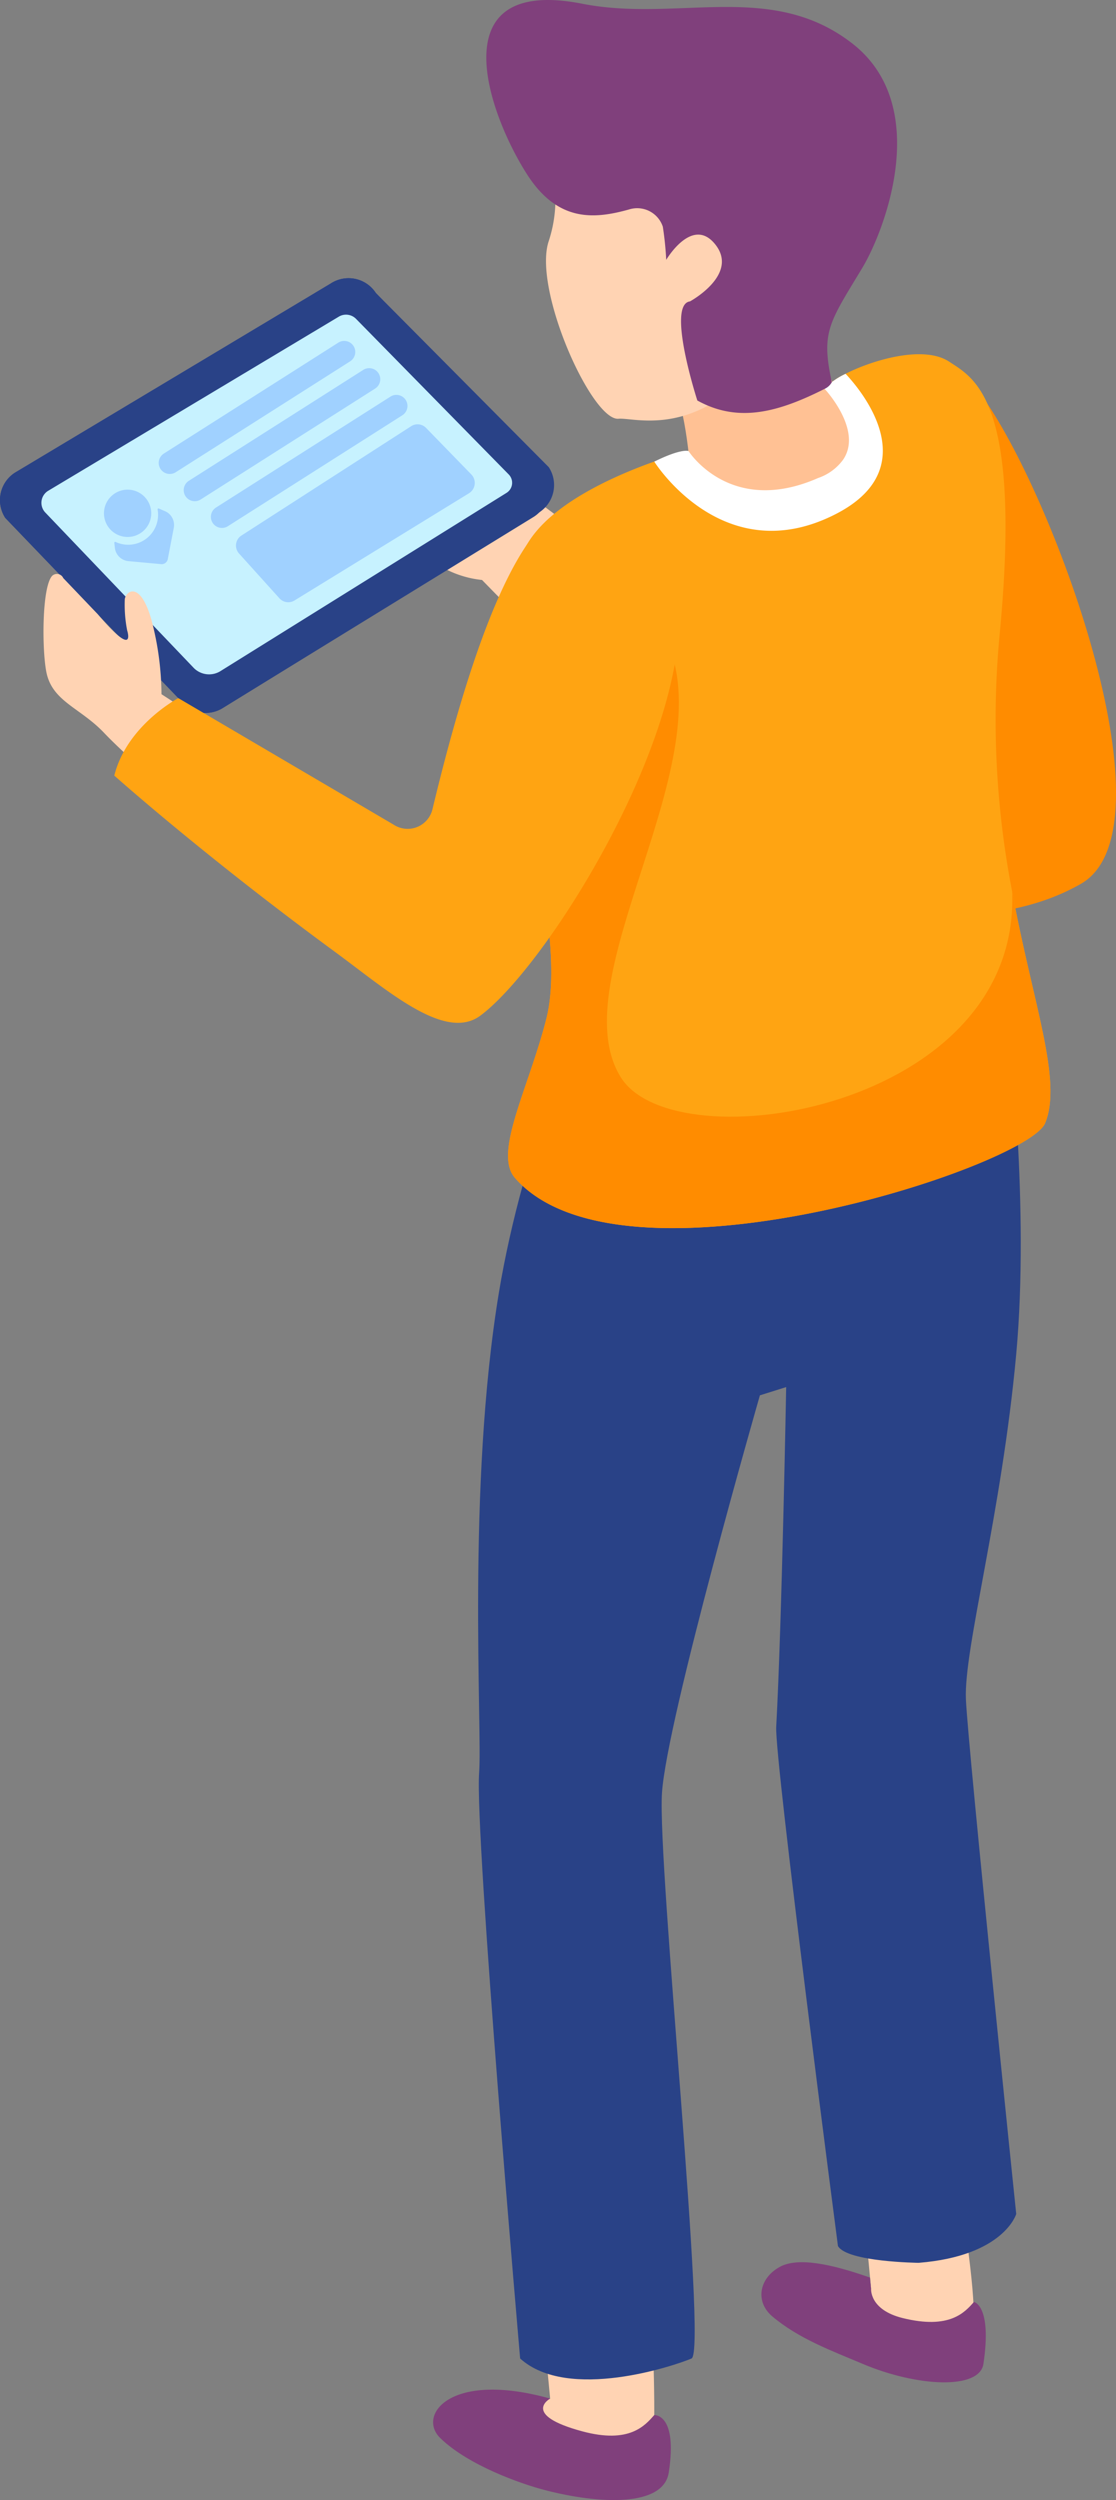
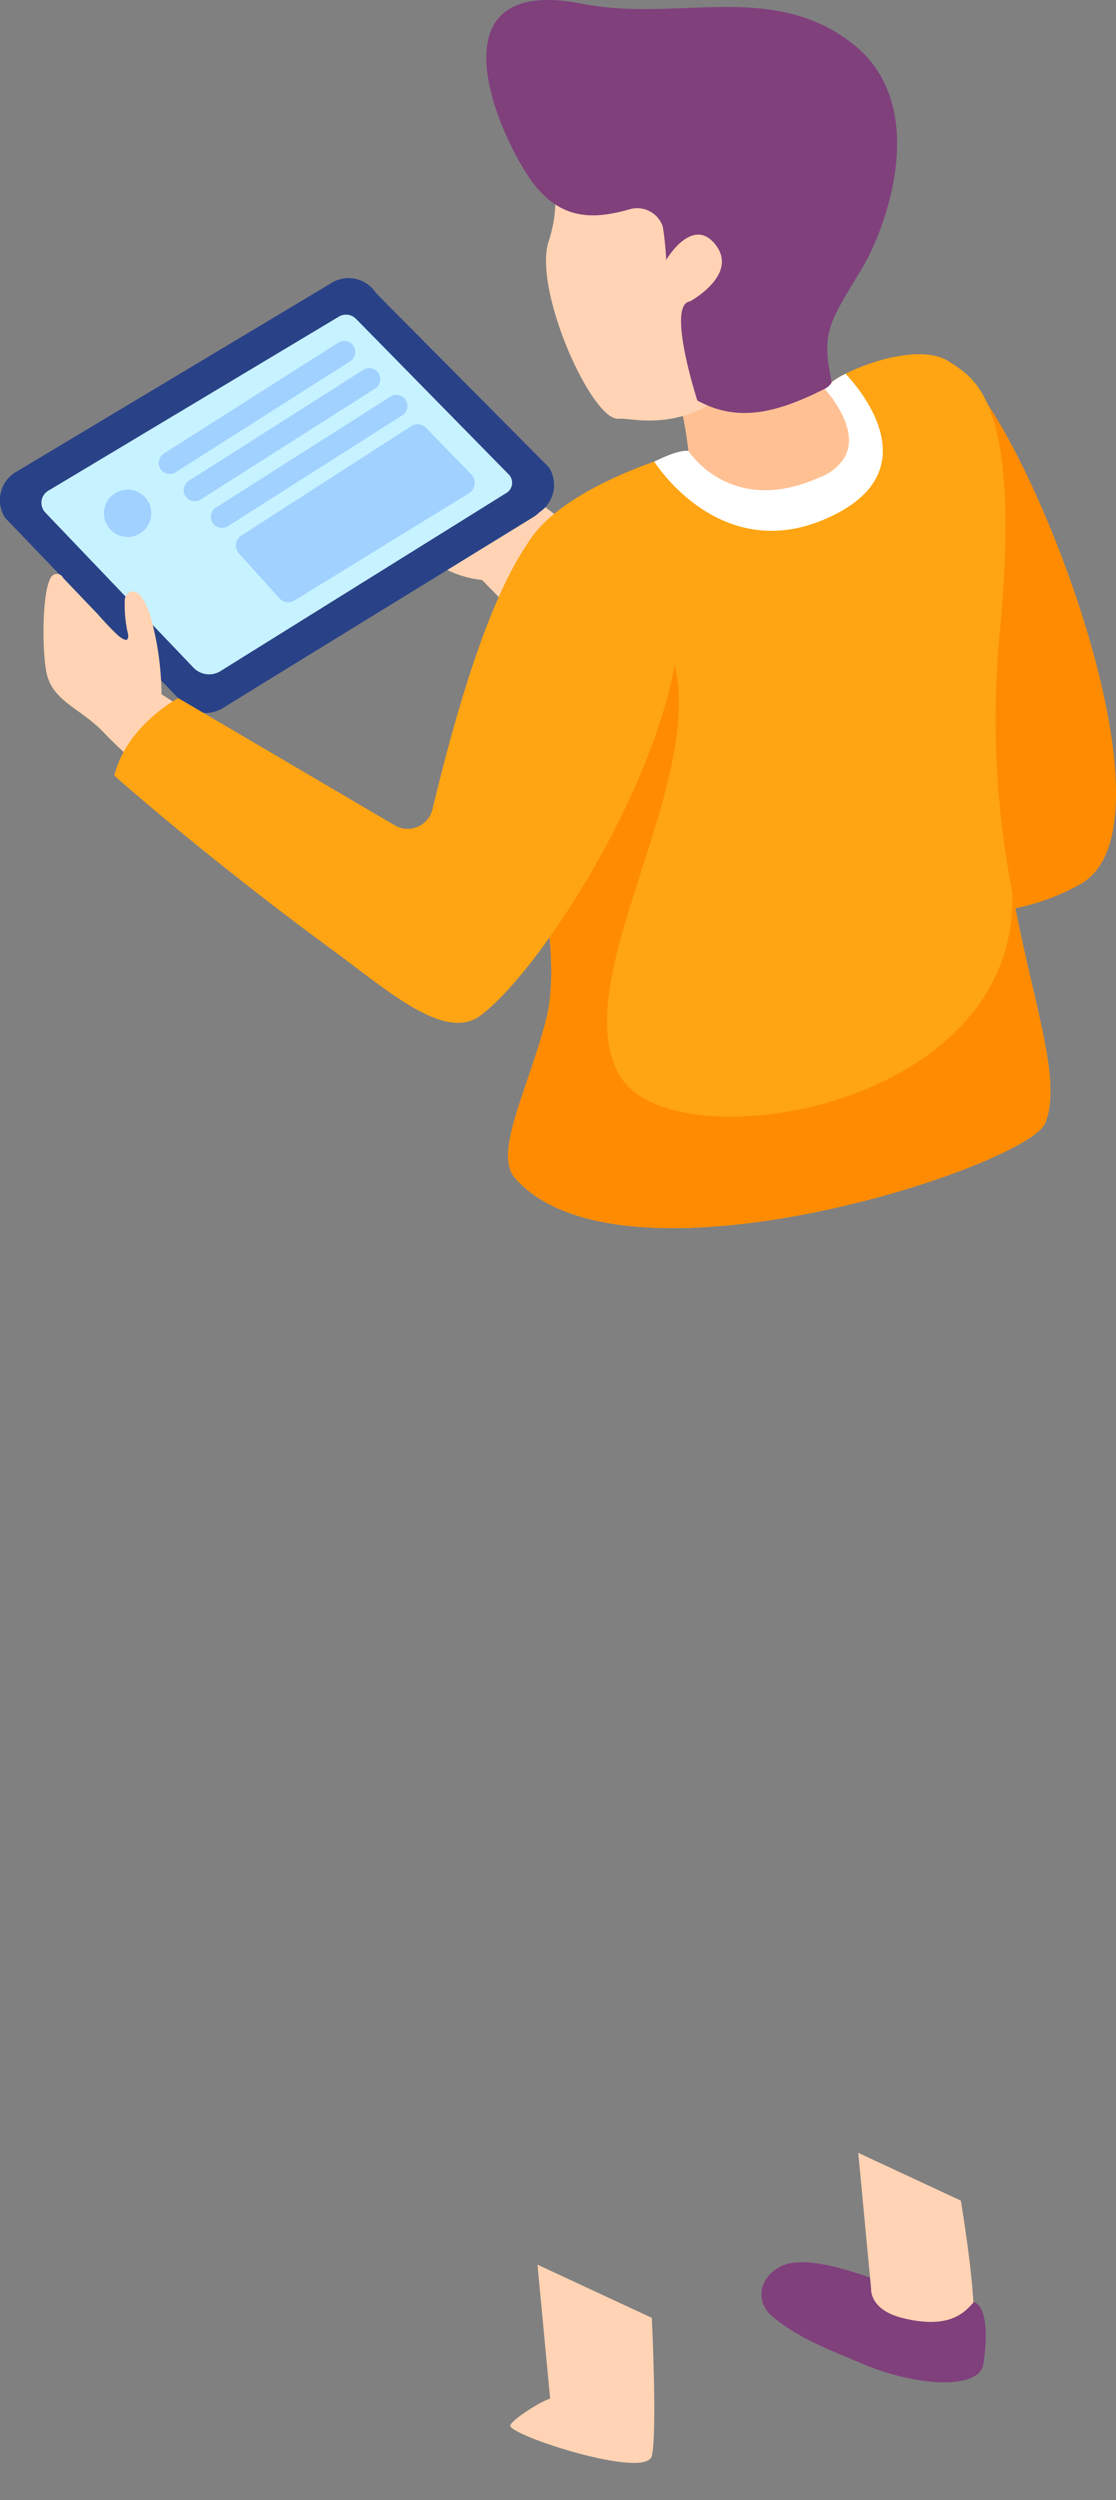
<svg xmlns="http://www.w3.org/2000/svg" width="94" height="210.413" viewBox="0 0 94 210.413">
  <rect x="0" y="0" width="94" height="210.413" fill="#808080" stroke="none" />
  <g id="グループ_153" data-name="グループ 153" transform="translate(-1356.672 -525.88)">
    <g id="グループ_152" data-name="グループ 152" transform="translate(1356.672 525.88)">
      <g id="グループ_145" data-name="グループ 145" transform="translate(36.48 86.697)">
        <g id="グループ_144" data-name="グループ 144" transform="translate(0 94.499)">
          <g id="グループ_142" data-name="グループ 142" transform="translate(27.651)">
            <path id="パス_328" data-name="パス 328" d="M1511.35,901.934s1.455,8.688.995,10.684-12.068-.487-11.906-1.3c.086-.429,2.453-1.983,3.326-2.237l-1.056-11.167Z" transform="translate(-1494.549 -897.917)" fill="#ffd3b3" />
            <path id="パス_329" data-name="パス 329" d="M1500.244,921.5c3.979.985,5.237-.491,6.007-1.355,0,0,1.531.275.8,5.209-.327,2.2-5.574,1.948-10.179,0-2.64-1.116-5.391-2.123-7.606-3.993-1.438-1.215-1.147-3.174.608-4.155,1.533-.858,4.363-.259,7.627.889-.005.181.122,1.211.089.936C1497.588,919.025,1497.419,920.8,1500.244,921.5Z" transform="translate(-1488.347 -907.6)" fill="#80407c" />
          </g>
          <g id="グループ_143" data-name="グループ 143" transform="translate(0 9.406)">
            <path id="パス_330" data-name="パス 330" d="M1456.841,921.707s.464,9.607,0,11.622-12.087-1.75-11.923-2.568c.087-.433,2.476-2,3.358-2.258l-1.066-11.273Z" transform="translate(-1438.418 -917.229)" fill="#ffd3b3" />
-             <path id="パス_331" data-name="パス 331" d="M1444.137,942.335c3.995,1.076,5.287-.5,6.064-1.369,0,0,1.99-.137,1.221,4.84-.448,2.9-5.817,2.692-10.532,1.448-1.948-.514-6.346-2.054-8.709-4.346-1.977-1.917.81-5.692,9.251-3.328C1441.432,939.58,1438.942,940.935,1444.137,942.335Z" transform="translate(-1431.573 -928.307)" fill="#80407c" />
          </g>
        </g>
-         <path id="パス_332" data-name="パス 332" d="M1484.058,703.888s1.764,14.839.627,27.271c-1.227,13.419-4.431,24.83-4.238,29.064s4.238,43.308,4.238,43.308-1.031,3.529-8.216,4.108c0,0-6.031-.066-6.8-1.413,0,0-5.346-40.941-5.2-43.693.481-8.846.839-28.6.839-28.6l-2.213.694s-7.865,27.333-8.25,33.492,3.838,46.994,2.491,47.572-10.394,3.657-14.436,0c0,0-3.838-44.107-3.454-49.3.275-3.709-1.047-24,1.667-40.422,1.009-6.105,2.924-12.752,4.2-15.452Z" transform="translate(-1435.569 -703.888)" fill="#294287" />
      </g>
      <g id="グループ_150" data-name="グループ 150" transform="translate(0 23.418)">
        <path id="パス_333" data-name="パス 333" d="M1447.24,615.51s-11.723-7.906-16.22-12.117c0,0-5.331.167-7.046,2.516,0,0,3.084,6.471,4.282,7.369a8.606,8.606,0,0,0,3.54,1.175l8.047,8.223Z" transform="translate(-1391.195 -589.059)" fill="#ffd3b3" />
        <path id="パス_334" data-name="パス 334" d="M1509.622,589.772s.421-.16,1.668-.68c1.312-.547,3.591-2.067,6.8,2.549,6.033,8.679,16.057,36.132,8.086,40.7-6.636,3.8-14.781,2.382-14.781,2.382Z" transform="translate(-1435.13 -581.373)" fill="#ff8c00" />
        <path id="パス_335" data-name="パス 335" d="M1447.732,643.027c-1.486,5.859-4.489,11.3-2.641,13.4,8.977,10.263,43.154-.955,44.655-4.62,1.479-3.6-1.054-10.109-2.779-19.487a75.945,75.945,0,0,1-1.071-21.45c1.94-19.933-2.117-21.742-4.219-23.136-2.163-1.44-6.482-.139-8.738,1.008a6.176,6.176,0,0,0-1.162.7s.462,1.078.808,1.732c.678,1.309,1.417,3.172.154,4.781a5.165,5.165,0,0,1-1.632,1.316c-.162.093-.331.17-.5.246-4.558,2.163-10.425.855-10.91-2.294l-.031.008c-.192.054-1.309.354-2.841.9-3.357,1.194-8.707,3.542-10.7,6.945-2.864,4.882-1.424,13.4.1,21.7C1447.5,631.786,1448.848,638.631,1447.732,643.027Z" transform="translate(-1401.714 -580.703)" fill="#ffa412" />
        <path id="パス_336" data-name="パス 336" d="M1445.122,680.982c8.977,10.263,43.154-.955,44.655-4.62,1.479-3.6-1.054-10.109-2.779-19.487.724,18.332-28.389,22.944-32.96,15.637-5.2-8.307,8.854-26.672,3.752-36.939-1.647-3.315-7.663,7.69-11.535,13.765,1.278,7,2.625,13.843,1.509,18.239C1446.277,673.437,1443.274,678.88,1445.122,680.982Z" transform="translate(-1401.744 -605.254)" fill="#ff8c00" />
        <g id="グループ_149" data-name="グループ 149">
          <g id="グループ_147" data-name="グループ 147">
            <path id="パス_337" data-name="パス 337" d="M1401.65,594.03l-26.162,16.07a2.744,2.744,0,0,1-3.8-.8l-14.573-15.165a2.744,2.744,0,0,1,.8-3.8l26.613-15.931a2.744,2.744,0,0,1,3.8.8l14.123,15.026A2.744,2.744,0,0,1,1401.65,594.03Z" transform="translate(-1356.672 -573.962)" fill="#294287" />
            <path id="パス_338" data-name="パス 338" d="M1402.092,593.666l-26.6,16.434a2.744,2.744,0,0,1-3.8-.8l-14.573-15.165a2.744,2.744,0,0,1,.8-3.8l26.613-15.931a2.744,2.744,0,0,1,3.8.8l14.564,14.661A2.744,2.744,0,0,1,1402.092,593.666Z" transform="translate(-1356.672 -573.962)" fill="#294287" />
            <path id="パス_339" data-name="パス 339" d="M1376.689,610.014l-12.523-13.1a1.184,1.184,0,0,1,.246-1.837l24.472-14.651a1.183,1.183,0,0,1,1.473.207l12.838,13.071a1,1,0,0,1-.185,1.553l-24.141,15.03A1.822,1.822,0,0,1,1376.689,610.014Z" transform="translate(-1360.347 -577.192)" fill="#c7f2ff" />
            <path id="パス_340" data-name="パス 340" d="M1404.567,591.217l-14.694,9.336a.932.932,0,0,1-1.114-.086h0a.932.932,0,0,1,.115-1.486l14.694-9.336a.931.931,0,0,1,1.139.11h0A.931.931,0,0,1,1404.567,591.217Z" transform="translate(-1372.969 -581.932)" fill="#a0d1ff" />
            <path id="パス_341" data-name="パス 341" d="M1409.269,595.835l-14.694,9.336a.931.931,0,0,1-1.114-.086h0a.932.932,0,0,1,.115-1.487l14.694-9.335a.932.932,0,0,1,1.14.11h0A.931.931,0,0,1,1409.269,595.835Z" transform="translate(-1375.381 -584.301)" fill="#a0d1ff" />
-             <path id="パス_342" data-name="パス 342" d="M1400.247,586.508l-14.694,9.336a.932.932,0,0,1-1.114-.086h0a.931.931,0,0,1,.115-1.486l14.694-9.336a.931.931,0,0,1,1.139.11h0A.932.932,0,0,1,1400.247,586.508Z" transform="translate(-1370.753 -579.516)" fill="#a0d1ff" />
+             <path id="パス_342" data-name="パス 342" d="M1400.247,586.508l-14.694,9.336a.932.932,0,0,1-1.114-.086a.931.931,0,0,1,.115-1.486l14.694-9.336a.931.931,0,0,1,1.139.11h0A.932.932,0,0,1,1400.247,586.508Z" transform="translate(-1370.753 -579.516)" fill="#a0d1ff" />
            <path id="パス_343" data-name="パス 343" d="M1402.4,614.034l14.7-9.026a1.02,1.02,0,0,0,.2-1.581l-3.811-3.917a1,1,0,0,0-1.262-.144l-14.292,9.2a1,1,0,0,0-.2,1.515l3.4,3.767A1,1,0,0,0,1402.4,614.034Z" transform="translate(-1377.599 -586.911)" fill="#a0d1ff" />
            <g id="グループ_146" data-name="グループ 146" transform="translate(8.757 17.793)">
              <path id="パス_344" data-name="パス 344" d="M1378.218,611.267a1.991,1.991,0,1,1-2.792-.357A1.99,1.99,0,0,1,1378.218,611.267Z" transform="translate(-1374.652 -610.494)" fill="#a0d1ff" />
-               <path id="パス_345" data-name="パス 345" d="M1380.707,613.972l-.516-.223a.076.076,0,0,0-.106.079,2.516,2.516,0,0,1-3.544,2.731.076.076,0,0,0-.1.079l.044.411a1.268,1.268,0,0,0,1.145,1.128l2.8.257a.53.53,0,0,0,.507-.393l.512-2.665A1.268,1.268,0,0,0,1380.707,613.972Z" transform="translate(-1375.568 -612.161)" fill="#a0d1ff" />
            </g>
          </g>
          <g id="グループ_148" data-name="グループ 148" transform="translate(3.664 18.847)">
            <path id="パス_346" data-name="パス 346" d="M1364.48,633.509c.57,2.309,2.867,2.867,4.815,4.919,3.414,3.6,15.3,13.366,15.3,13.366l2.974-7.933-13.435-8.682a25,25,0,0,0-.865-6.329c-.921-3.171-2.1-2.4-2.225-1.681a11.264,11.264,0,0,0,.2,2.645s.808,2.488-2.484-1.373l-2.9-3.036a.584.584,0,0,0-.93-.192C1364.02,626.174,1364.063,631.821,1364.48,633.509Z" transform="translate(-1364.196 -619.017)" fill="#ffd3b3" />
            <path id="パス_347" data-name="パス 347" d="M1419.271,613.5c-3.733-1.757-9.19-3.477-16.032,25a2.152,2.152,0,0,1-3.286,1.294l-18.123-10.643s-4.329,2.271-5.392,6.522c0,0,7.552,6.744,18.592,14.839,4.443,3.257,9.268,7.583,12.253,5.355C1414.584,650.418,1432.554,619.753,1419.271,613.5Z" transform="translate(-1370.475 -612.66)" fill="#ffa412" />
          </g>
        </g>
      </g>
      <g id="グループ_151" data-name="グループ 151" transform="translate(40.961)">
        <path id="パス_348" data-name="パス 348" d="M1485.631,586.78s1.781,5.606,4.459,7.474c0,0-5.486,10.394-15.345,3.689,0,0-.34-5.907-1.432-8.084C1472.795,588.828,1485.631,586.78,1485.631,586.78Z" transform="translate(-1457.458 -557.119)" fill="#ffc194" />
        <path id="パス_349" data-name="パス 349" d="M1469.827,597.87s5.844,9.354,15.406,4.35c7.537-3.958,1.863-10.517.708-11.741a6.173,6.173,0,0,0-1.162.7l-.608.562s3.25,3.449,1.571,5.952a4.34,4.34,0,0,1-2.071,1.54c-.023.008-.038.016-.062.023-7.424,3.248-10.91-2.294-10.91-2.294l-.031.008S1472.046,596.769,1469.827,597.87Z" transform="translate(-1455.678 -559.017)" fill="#fff" />
        <path id="パス_350" data-name="パス 350" d="M1451.307,551.477a11.294,11.294,0,0,1,0,7.186c-1.283,4.106,3.671,15.089,5.9,14.885,1.278-.117,5.9,1.539,11.036-3.85S1474.661,544.8,1451.307,551.477Z" transform="translate(-1446.07 -538.305)" fill="#ffd3b3" />
        <path id="パス_351" data-name="パス 351" d="M1455.643,544.959a2.277,2.277,0,0,0-2.866-1.444c-2.86.791-5.948,1.107-8.551-2.932-3.256-5.052-7.485-16.764,4.632-14.388,8.06,1.58,15.9-1.963,22.732,3.335,6.787,5.261,2.756,15.747.843,18.918-2.768,4.588-3.484,5.362-2.554,9.6a1.337,1.337,0,0,1-.612.563c-3.832,1.931-7.181,2.876-10.6,1.04l-.117-.063s-2.62-8.084-.619-8.341c0,0,4.246-2.3,2.064-4.876-1.923-2.272-4.066,1.38-4.066,1.38A27.076,27.076,0,0,0,1455.643,544.959Z" transform="translate(-1440.775 -525.88)" fill="#80407c" />
      </g>
    </g>
  </g>
</svg>